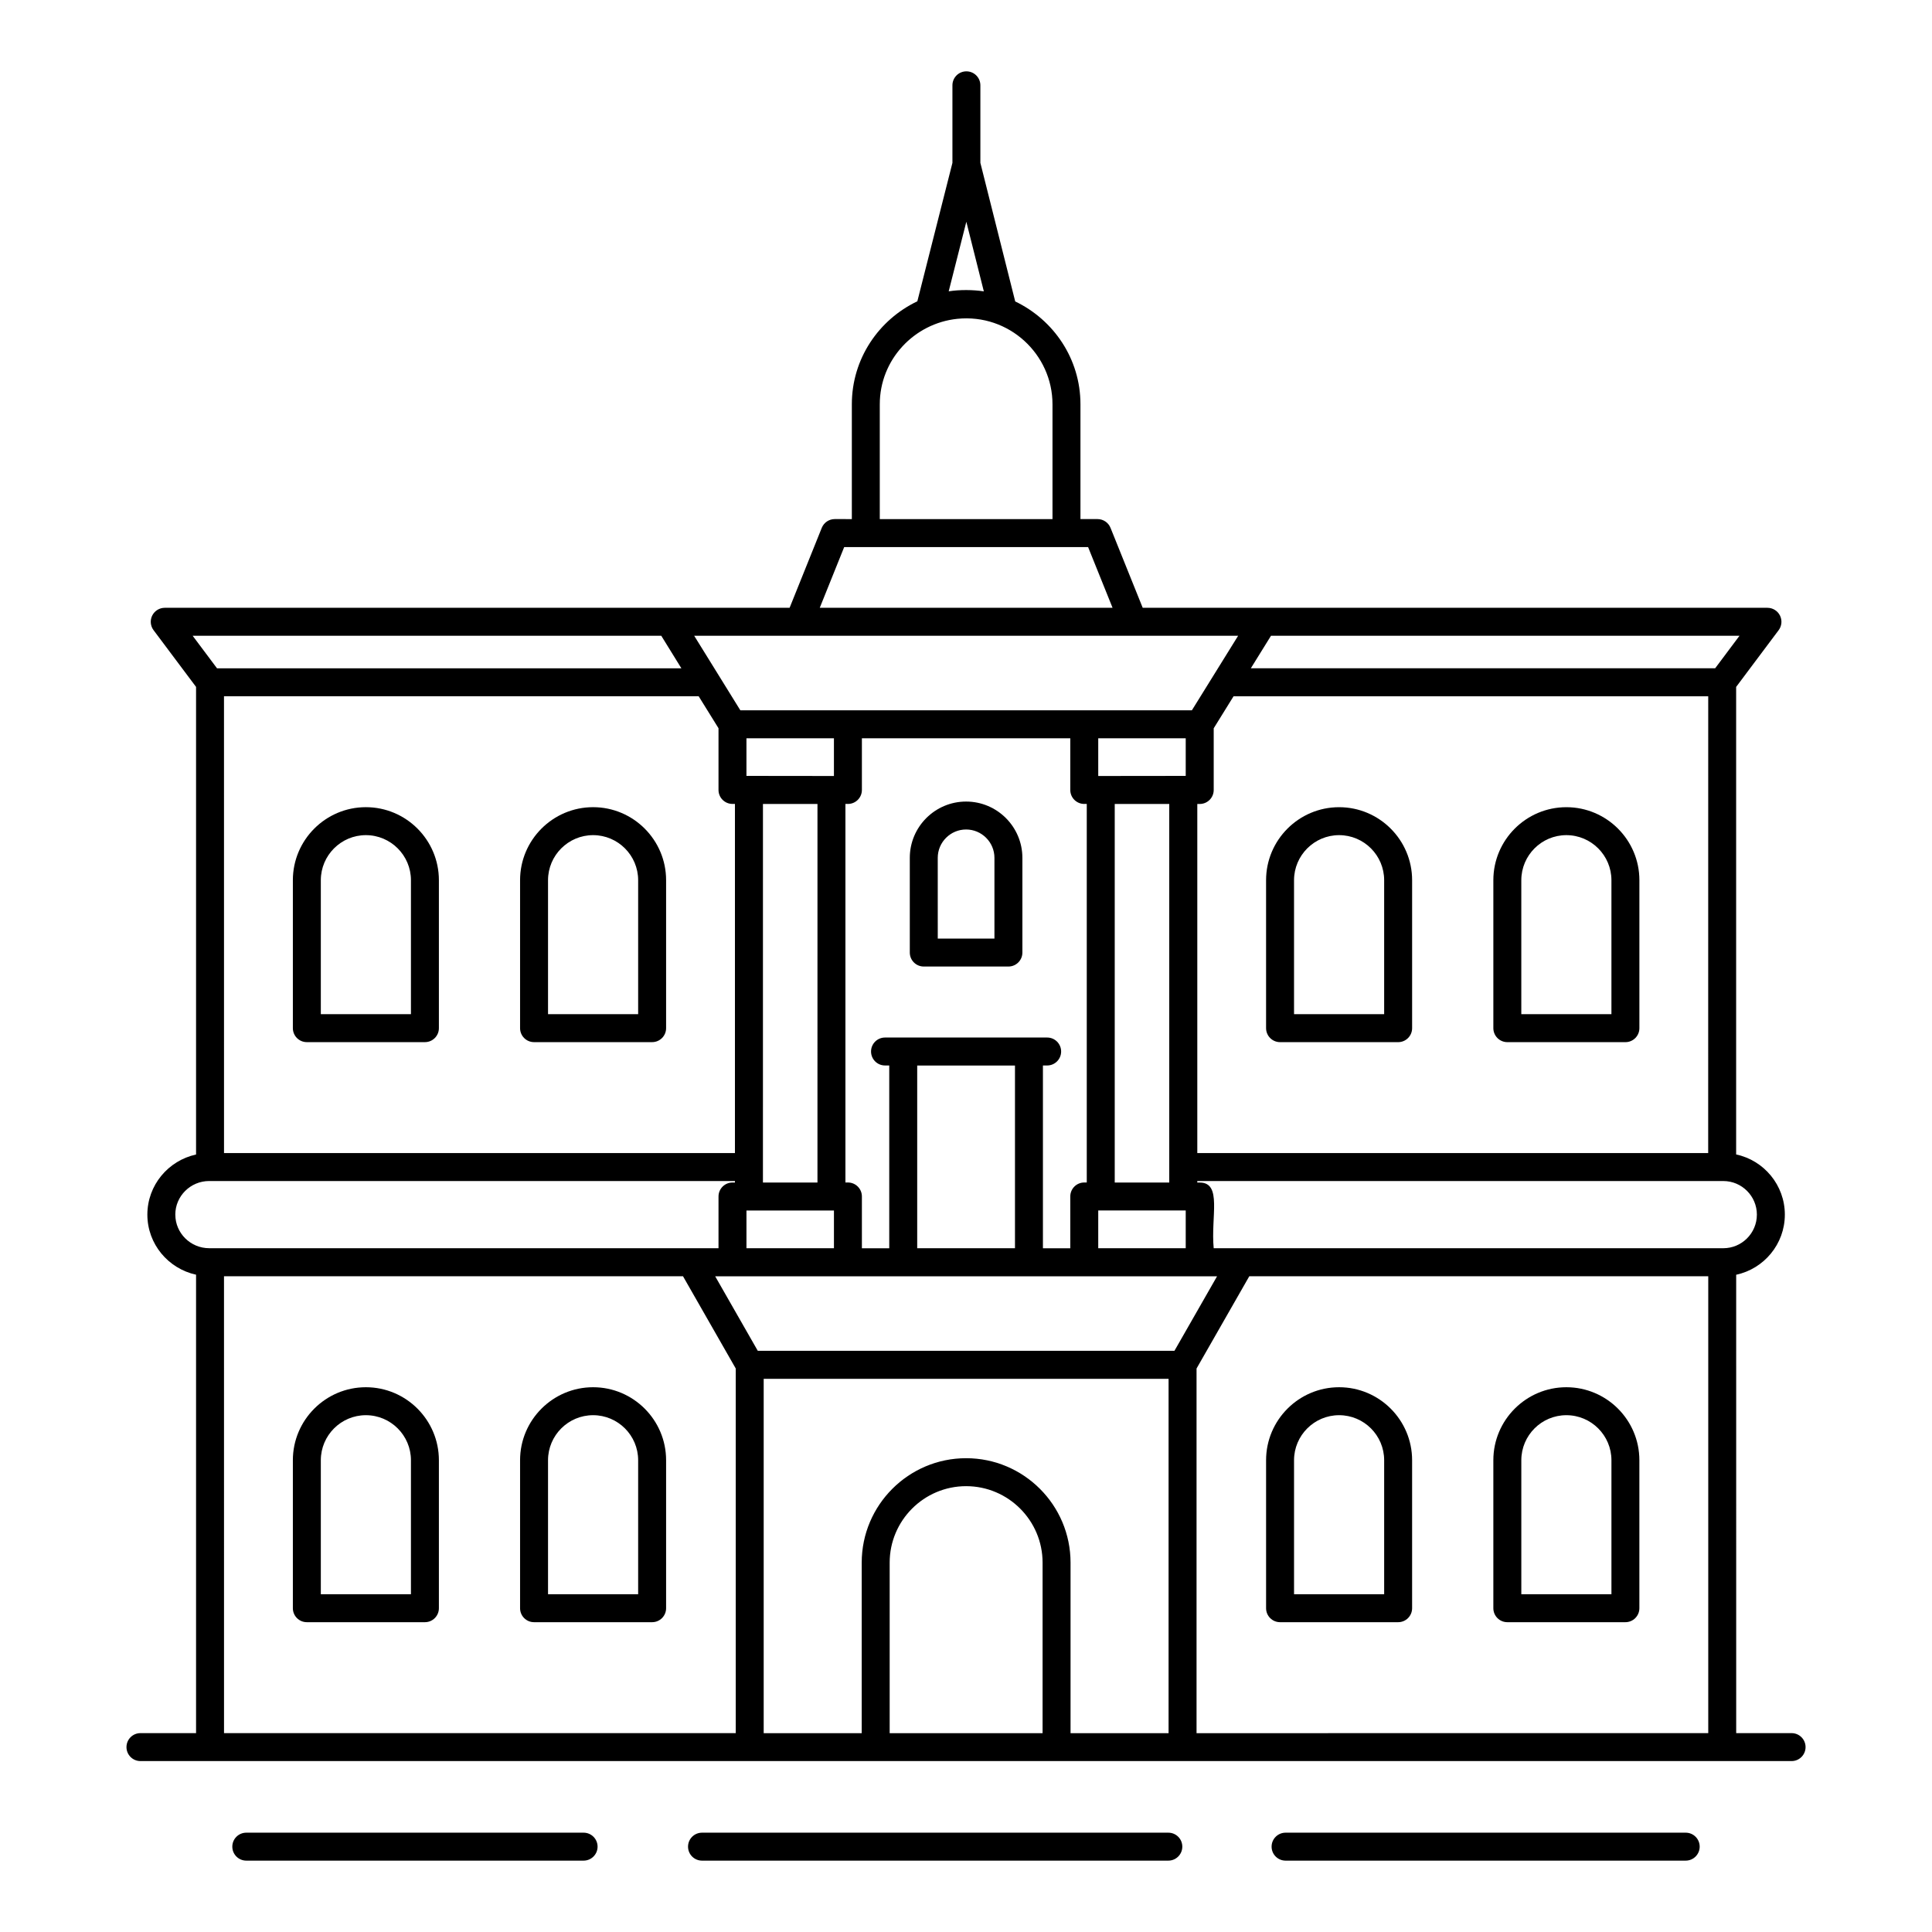
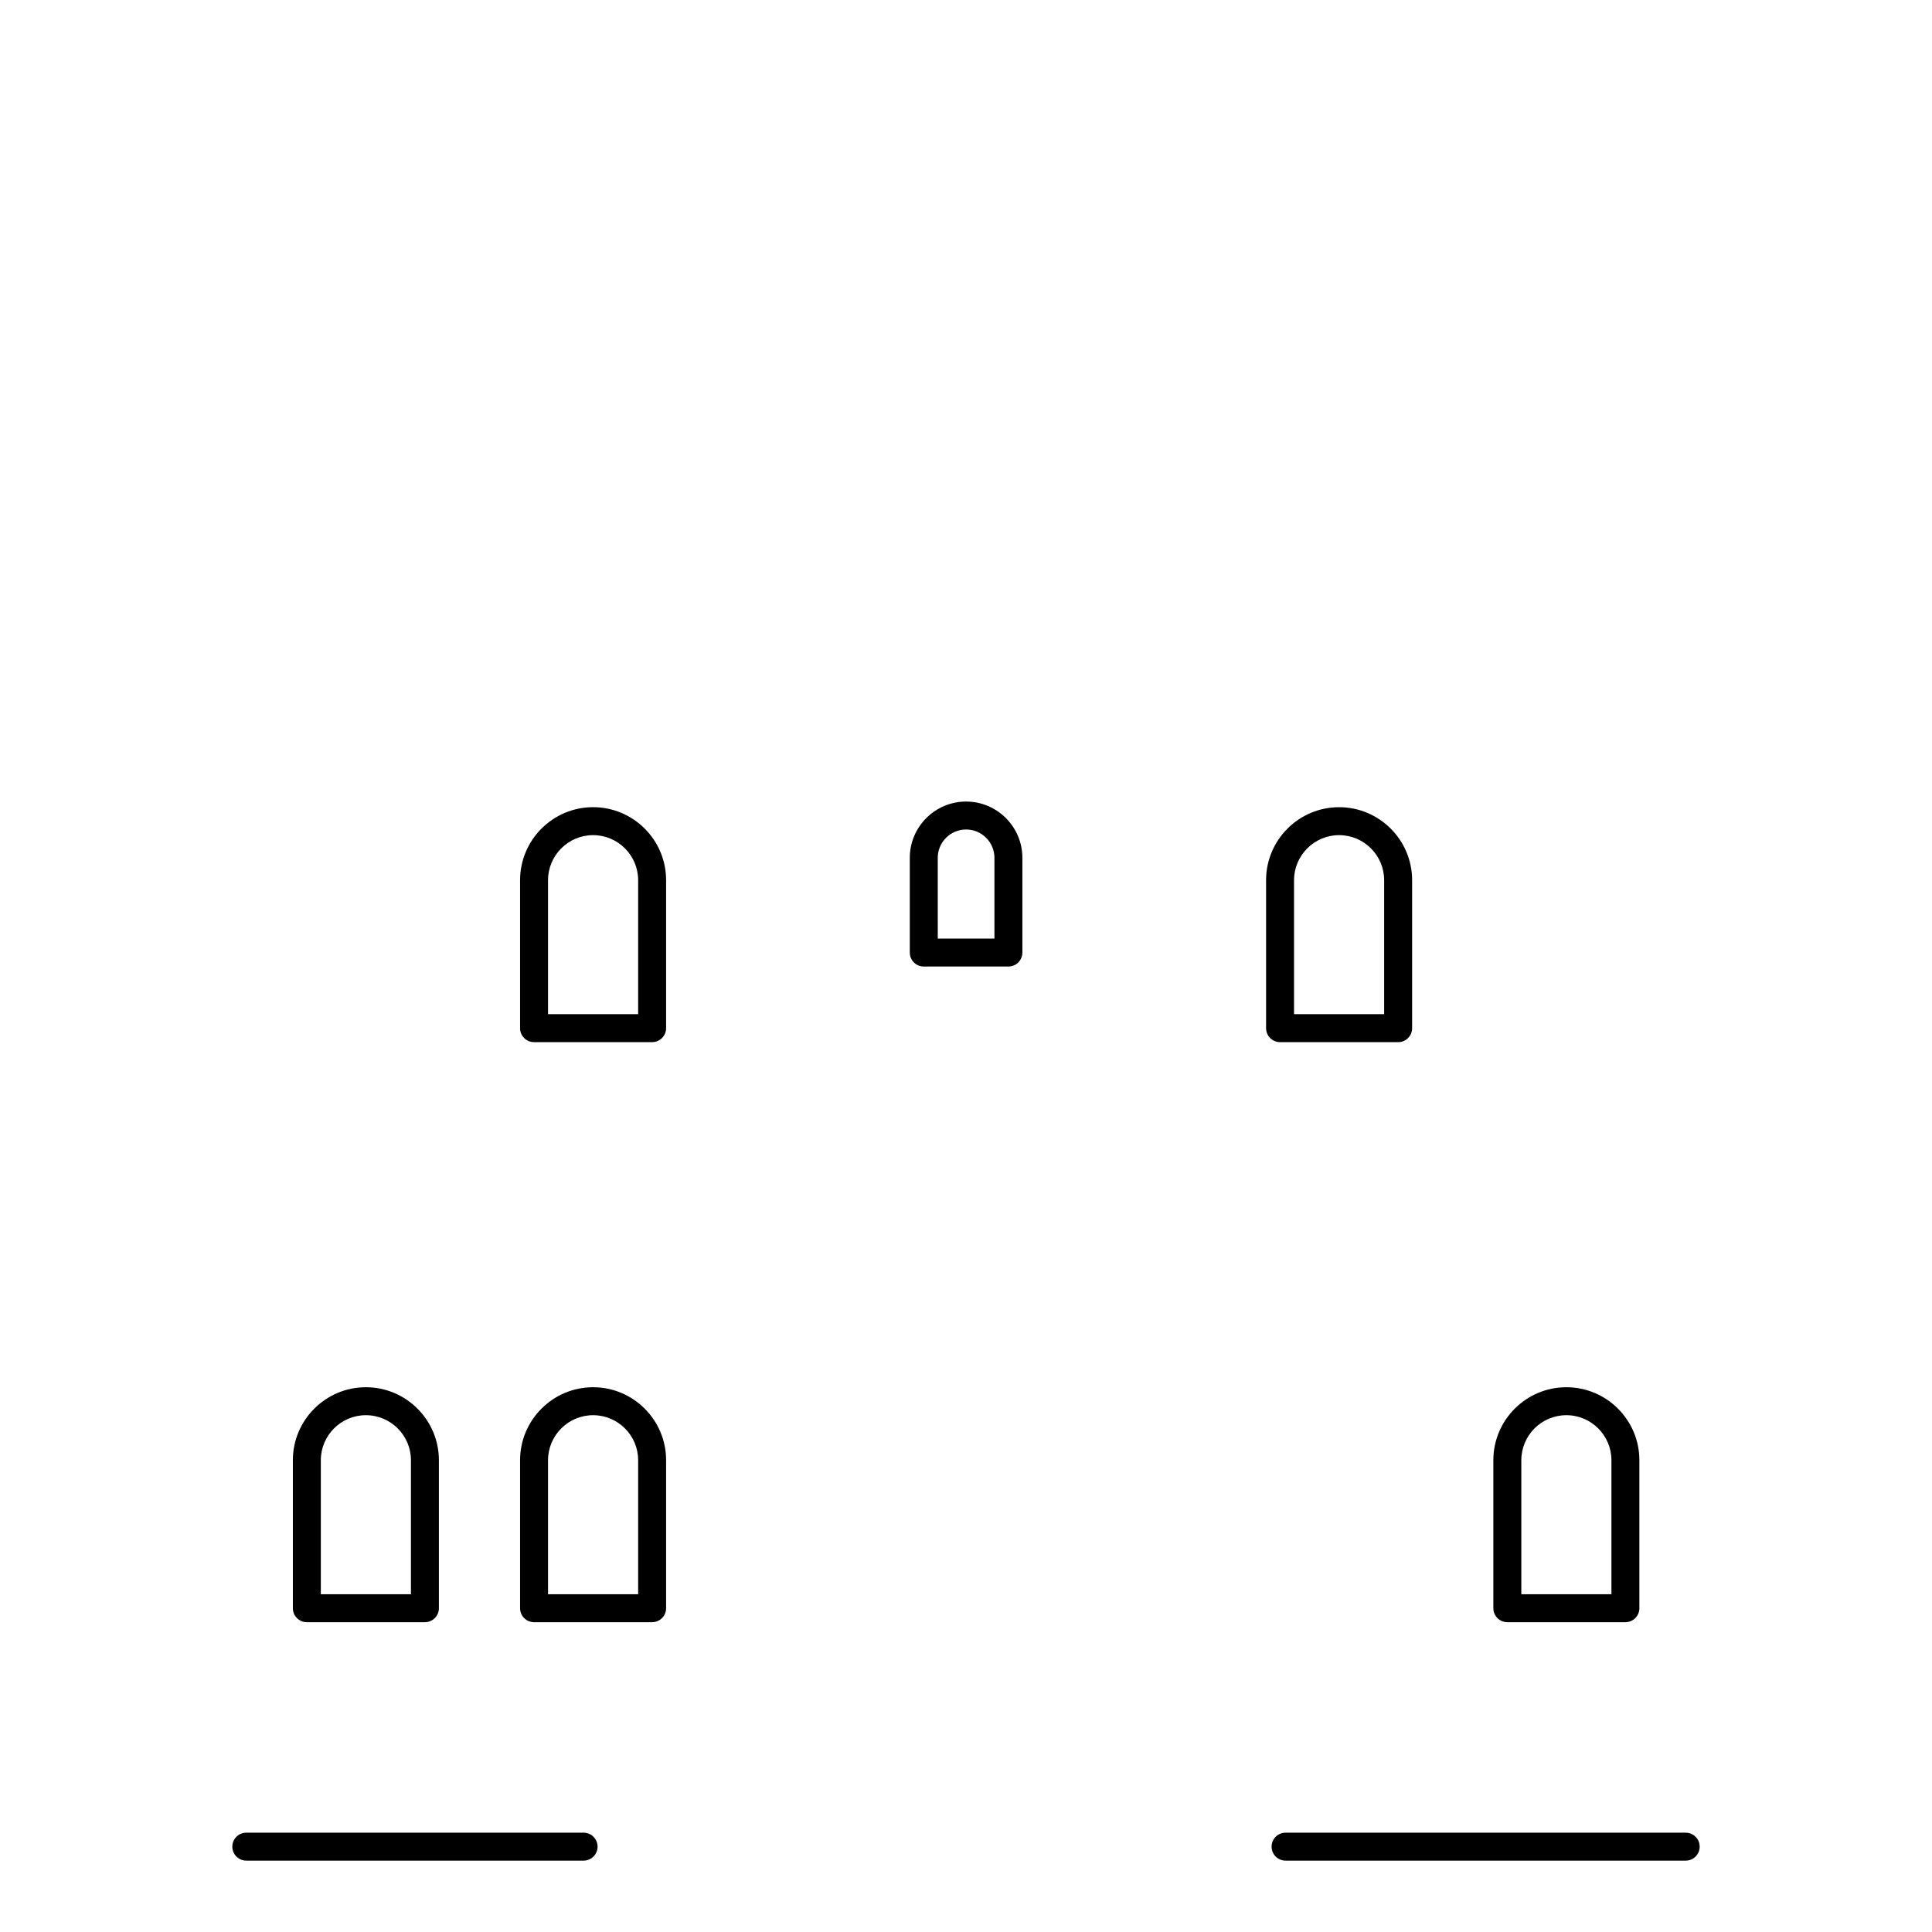
<svg xmlns="http://www.w3.org/2000/svg" fill="#000000" width="800px" height="800px" version="1.1" viewBox="144 144 512 512">
  <g>
    <path d="m590.73 629.68h-106.04c-2.047 0-3.703 1.656-3.703 3.703s1.656 3.703 3.703 3.703h106.04c2.047 0 3.703-1.656 3.703-3.703 0.004-2.047-1.652-3.703-3.703-3.703z" />
-     <path d="m453.62 629.68h-123.58c-2.047 0-3.703 1.656-3.703 3.703s1.656 3.703 3.703 3.703h123.58c2.047 0 3.703-1.656 3.703-3.703 0.004-2.047-1.652-3.703-3.703-3.703z" />
    <path d="m298.66 629.68h-89.391c-2.047 0-3.703 1.656-3.703 3.703s1.656 3.703 3.703 3.703h89.391c2.047 0 3.703-1.656 3.703-3.703s-1.656-3.703-3.703-3.703z" />
-     <path d="m618.79 603.3h-14.68l-0.004-121.48c7.356-1.574 12.895-8.113 12.895-15.934 0-7.824-5.543-14.375-12.906-15.945v-123.9l11.266-15.039c0.84-1.121 0.977-2.625 0.348-3.879-0.629-1.25-1.91-2.047-3.312-2.047-10.867 0-147.54-0.008-165.57-0.008l-8.527-21.18c-0.562-1.402-1.926-2.324-3.438-2.324h-4.531v-30.43c0-12.035-7.102-22.359-17.289-27.246l-9.234-36.73v-20.547c0-2.047-1.656-3.703-3.703-3.703s-3.703 1.656-3.703 3.703v20.562l-9.297 36.676c-10.227 4.871-17.359 15.223-17.359 27.285v30.434l-4.531-0.004c-1.512 0-2.871 0.918-3.438 2.324l-8.52 21.18c-18.07 0-154.62 0.008-165.6 0.008-1.402 0-2.684 0.797-3.312 2.047s-0.492 2.758 0.348 3.879l11.266 15.039v123.92c-7.367 1.598-12.906 8.125-12.906 15.926 0 7.805 5.539 14.324 12.906 15.922v121.49h-14.738c-2.047 0-3.703 1.656-3.703 3.703 0 2.047 1.656 3.703 3.703 3.703h437.57c2.047 0 3.703-1.656 3.703-3.703 0-2.047-1.656-3.703-3.703-3.703zm-163.55-101.32h-110.42l-11.289-19.746h133zm-251.88-173.47h125.79c0.465 0.746 5.723 9.223 5.262 8.477v16.359c0 2.047 1.656 3.703 3.703 3.703h0.652v92.52l-135.4 0.004zm161.64 11.137v10c-4.156 0-15.996-0.02-23.184-0.027v-9.969zm62.637 0v13.703c0 2.047 1.656 3.703 3.703 3.703h0.664v100.32h-0.664c-2.047 0-3.703 1.656-3.703 3.703v13.727h-7.25v-48.441h1.121c2.047 0 3.703-1.656 3.703-3.703 0-2.047-1.656-3.703-3.703-3.703h-42.969c-2.047 0-3.703 1.656-3.703 3.703 0 2.047 1.656 3.703 3.703 3.703h1.121v48.441h-7.25v-13.727c0-2.047-1.656-3.703-3.703-3.703h-0.66v-100.32h0.66c2.047 0 3.703-1.656 3.703-3.703v-13.703zm169.05 109.93h-135.39v-92.516h0.645c2.047 0 3.703-1.656 3.703-3.703v-16.352c0.465-0.746 5.723-9.234 5.262-8.484h125.79zm-157.27-92.516h14.449v100.32h-14.449zm-4.371 107.73h23.184v10h-23.184zm23.184-115.17c-2.383 0.004-23.93 0.027-23.184 0.027v-10h23.184zm-71.16 76.754h25.91v48.418h-25.91zm-26.434 31.012h-14.449l0.004-100.32h14.449zm-18.816 7.406h23.184v10h-23.184zm267.77 1.102c0 4.906-3.992 8.898-8.898 8.898h-135.05c-0.797-8.383 2.309-17.406-3.703-17.406h-0.645v-0.398h139.4c4.906 0 8.898 3.992 8.898 8.906zm-11.055-144.79h-123.05l5.34-8.617h124.16zm-203.12-99.898 4.676-18.438 4.637 18.449c-2.844-0.449-6.391-0.473-9.312-0.012zm-18.262 29.934c0-11.848 9.113-21.461 20.539-22.648 13.691-1.41 25.23 9.379 25.23 22.648v30.434h-45.77zm-9.434 37.84h64.641l6.481 16.09h-77.594zm104.4 23.5c-0.48 0.777-13.031 21.012-12.258 19.758h-119.66c-0.48-0.777-13.008-21.012-12.234-19.758 148.27 0.008 96.109 0 144.16 0zm-152.87 0.008 5.324 8.617h-123.06l-6.453-8.617zm-128.79 153.4c0-4.914 4.031-8.906 8.98-8.906h139.33v0.398h-0.652c-2.047 0-3.703 1.656-3.703 3.703v13.703h-134.97c-4.949 0-8.98-3.992-8.98-8.898zm12.906 16.328h121.64l13.977 24.449v96.637h-135.61zm176.41 121.09v-45.191c0-11.172 9.086-20.266 20.258-20.266 11.172 0 20.266 9.094 20.266 20.266v45.191zm47.934 0v-45.191c0-15.258-12.414-27.676-27.676-27.676-15.258 0-27.668 12.414-27.668 27.676v45.191h-25.977v-93.906h107.3v93.906zm33.391 0v-96.637l13.977-24.449h121.63v121.08z" />
    <path d="m240.96 511.63c-10.664 0-19.348 8.684-19.348 19.348v39.215c0 2.047 1.656 3.703 3.703 3.703h31.293c2.047 0 3.703-1.656 3.703-3.703v-39.215c0-10.664-8.68-19.348-19.352-19.348zm11.945 54.859h-23.883v-35.512c0-6.586 5.356-11.938 11.938-11.938 6.586 0 11.945 5.356 11.945 11.938z" />
    <path d="m301.18 511.63c-10.672 0-19.355 8.684-19.355 19.348v39.215c0 2.047 1.656 3.703 3.703 3.703h31.293c2.047 0 3.703-1.656 3.703-3.703v-39.215c0.004-10.664-8.68-19.348-19.344-19.348zm11.938 54.859h-23.883v-35.512c0-6.586 5.363-11.938 11.945-11.938 6.586 0 11.938 5.356 11.938 11.938z" />
-     <path d="m498.88 511.63c-10.672 0-19.355 8.684-19.355 19.348v39.215c0 2.047 1.656 3.703 3.703 3.703h31.293c2.047 0 3.703-1.656 3.703-3.703v-39.215c0.004-10.664-8.68-19.348-19.344-19.348zm11.938 54.859h-23.883v-35.512c0-6.586 5.363-11.938 11.945-11.938 6.586 0 11.938 5.356 11.938 11.938z" />
    <path d="m559.1 511.63c-10.664 0-19.348 8.684-19.348 19.348v39.215c0 2.047 1.656 3.703 3.703 3.703h31.293c2.047 0 3.703-1.656 3.703-3.703v-39.215c0.004-10.664-8.676-19.348-19.352-19.348zm11.949 54.859h-23.883v-35.512c0-6.586 5.356-11.938 11.938-11.938 6.586 0 11.945 5.356 11.945 11.938z" />
-     <path d="m240.96 357.91c-10.664 0-19.348 8.684-19.348 19.355v39.207c0 2.047 1.656 3.703 3.703 3.703h31.293c2.047 0 3.703-1.656 3.703-3.703v-39.207c0-10.672-8.68-19.355-19.352-19.355zm11.945 54.859h-23.883v-35.504c0-6.586 5.356-11.945 11.938-11.945 6.586 0 11.945 5.363 11.945 11.945z" />
    <path d="m301.18 357.91c-10.672 0-19.355 8.684-19.355 19.355v39.207c0 2.047 1.656 3.703 3.703 3.703h31.293c2.047 0 3.703-1.656 3.703-3.703v-39.207c0.004-10.672-8.68-19.355-19.344-19.355zm11.938 54.859h-23.883v-35.504c0-6.586 5.363-11.945 11.945-11.945 6.586 0 11.938 5.363 11.938 11.945z" />
    <path d="m483.23 420.18h31.293c2.047 0 3.703-1.656 3.703-3.703v-39.207c0-10.672-8.684-19.355-19.348-19.355-10.672 0-19.355 8.684-19.355 19.355v39.207c0.004 2.043 1.66 3.703 3.707 3.703zm3.703-42.914c0-6.586 5.363-11.945 11.945-11.945 6.586 0 11.938 5.363 11.938 11.945v35.504h-23.883z" />
-     <path d="m543.46 420.18h31.293c2.047 0 3.703-1.656 3.703-3.703v-39.207c0-10.672-8.684-19.355-19.355-19.355-10.664 0-19.348 8.684-19.348 19.355v39.207c0.004 2.043 1.66 3.703 3.707 3.703zm3.703-42.914c0-6.586 5.356-11.945 11.938-11.945 6.586 0 11.945 5.363 11.945 11.945v35.504h-23.883z" />
    <path d="m388.81 400.14h22.43c2.047 0 3.703-1.656 3.703-3.703v-25.098c0-8.227-6.691-14.918-14.918-14.918-8.227 0-14.918 6.691-14.918 14.918v25.098c0 2.047 1.656 3.703 3.703 3.703zm3.703-28.805c0-4.137 3.371-7.512 7.512-7.512 4.137 0 7.512 3.371 7.512 7.512v21.395h-15.02z" />
  </g>
</svg>